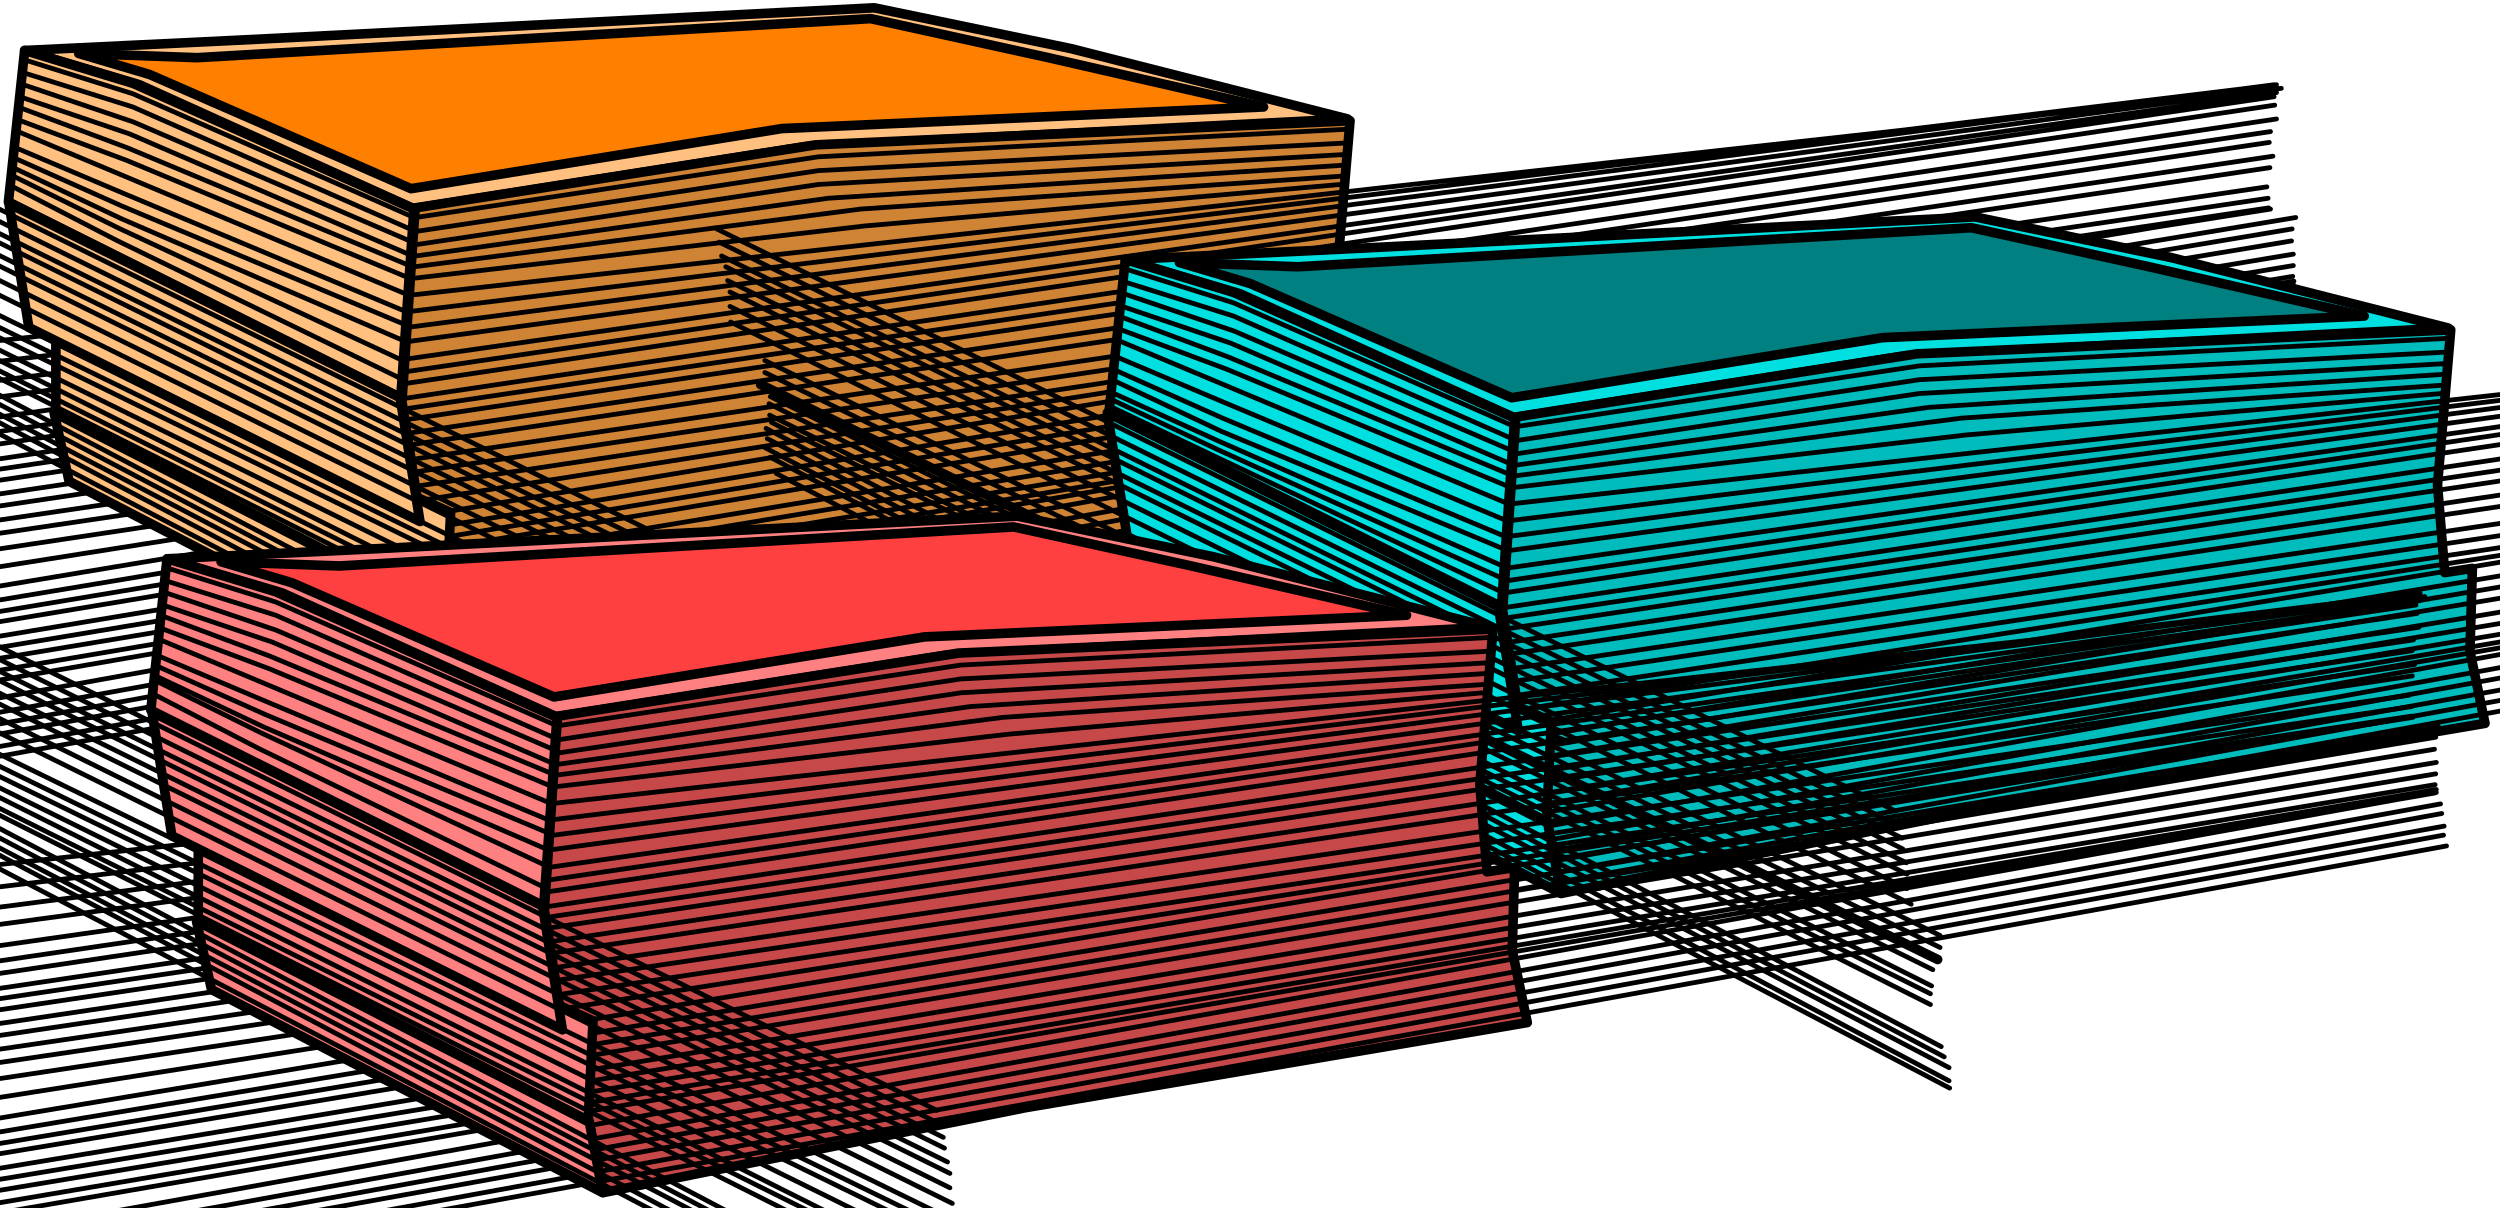
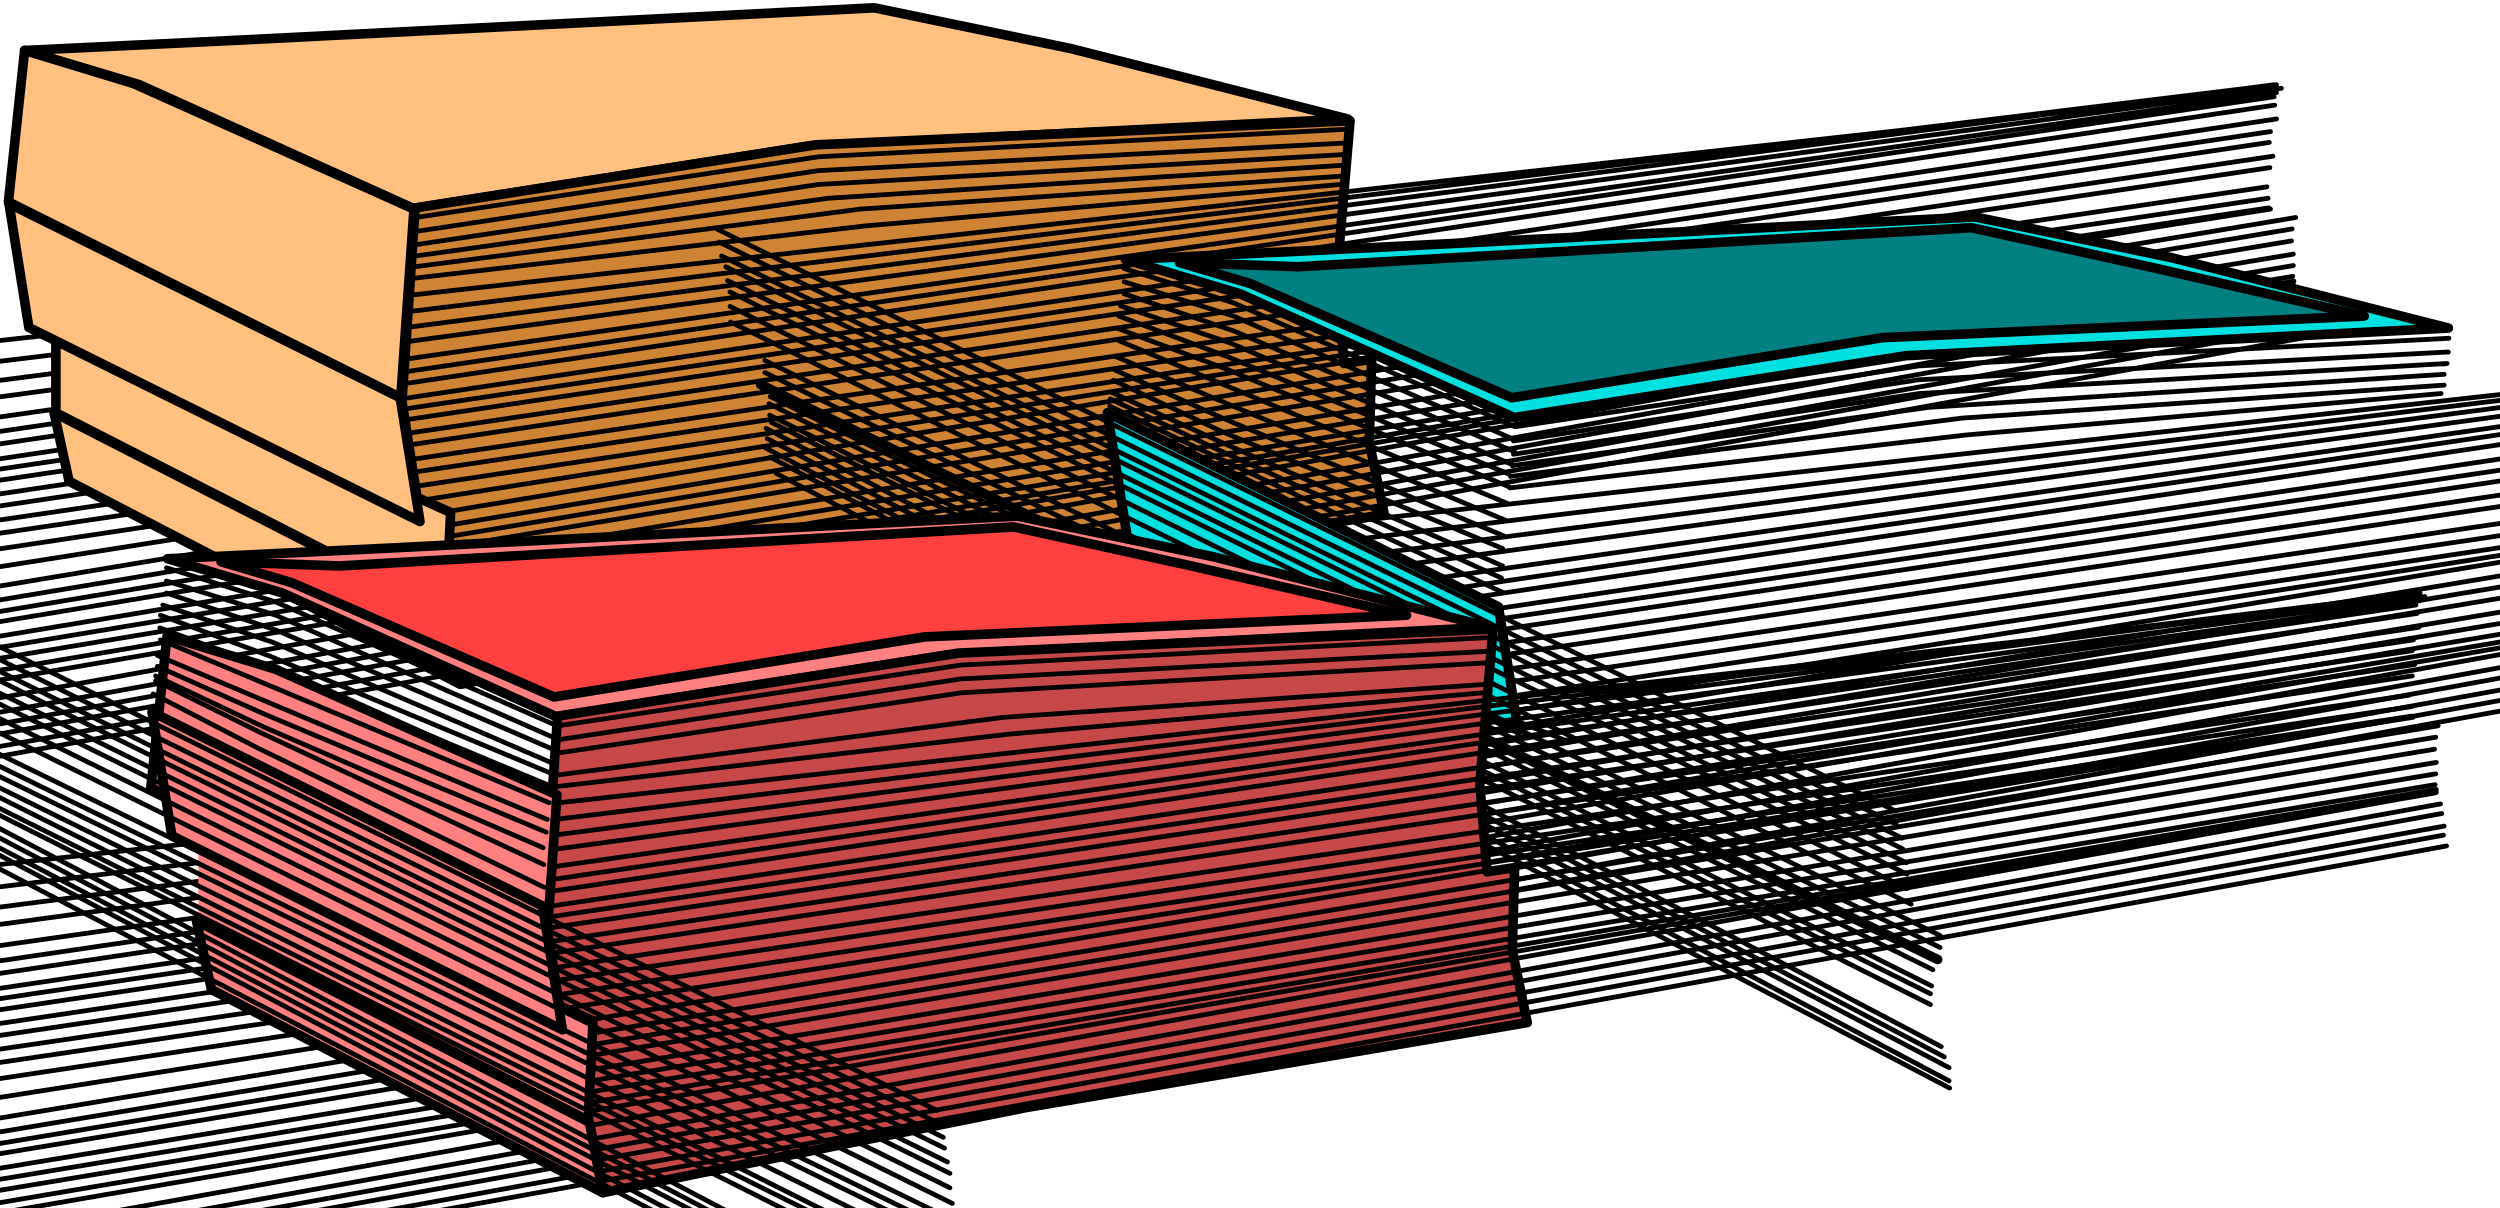
<svg xmlns="http://www.w3.org/2000/svg" width="693.5" height="335.167" fill-rule="evenodd" stroke-linecap="round" preserveAspectRatio="none" viewBox="0 0 4161 2011">
  <style>.brush1{fill:#ffc080}.pen2,.pen3{stroke:#000;stroke-width:16;stroke-linejoin:round}.pen3{stroke-width:8}.brush5{fill:#00e0e0}.brush8{fill:#ff8080}</style>
  <path d="m41 84 191 57 456 206 652-103 903-46-460-117-328-68L394 67z" class="pen2 brush1" />
-   <path d="m131 89 118 35 435 190 617-100 802-36-358-82-296-65L328 96z" class="pen2" style="fill:#ff8000" />
  <path d="m2247 201-22 258 12 146 46-7-4 138 25 120-837 142-700 141-27-135 8-151-49 6-30-191 22-322 667-105z" class="pen2" style="fill:#cf8335" />
  <path fill="none" d="m-791 1304 4608-831m-4560 626 4470-744M-894 897l4683-699M-792 1329l4617-837m-4611 856 4611-840m-4608 855 4614-834m-4608 855 4608-840m-4604 855 4608-837m-4625 568 4611-768m-4608 787 4602-768m-4606 785 4605-765m-4608 790 4611-768m-4614 787 4614-768m-4612 786 4611-768m-4615 791 4617-783m-4614 801 4611-795M-883 912l4662-693M-879 930l4656-693M-882 953l4665-693M-872 972l4650-693M-862 992l4635-681m-4630 703 4632-684m-4631 712 4632-696m-4626 731 4629-729M692 362l670-101 882-46h0" class="pen3" />
  <path fill="none" d="m687 386 675-102 878-46h3" class="pen3" />
  <path fill="none" d="m687 408 675-101 879-50-8 1" class="pen3" />
  <path fill="none" d="m685 427 693-97 858-55" class="pen3" />
  <path fill="none" d="m682 445 750-97 804-55M681 464l759-88 791-69M-871 663l4668-516M-879 708l4668-567M-877 747l4662-606M-885 820l4674-666M-888 871l4674-696M-882 780l4671-633M-883 848l4668-687" class="pen3" />
  <path d="m90 687 654 335 22 117-651-338zm3-129 657 295-8 166L93 687zM41 84l181 55 467 209-22 314L14 336z" class="pen2 brush1" />
  <path d="m15 339 33 206 651 323-33-206z" class="pen2 brush1" />
-   <path fill="none" d="M689 362 221 156 39 99m650 285L221 178 39 121m650 283L222 203 39 141m640 300L212 246 30 178m652 246L216 223 33 161m646 301L211 267 29 199m648 291L209 294 30 219m644 299L206 322 24 245m647 294L203 343 24 263m643 302L202 364 22 279m646 320L198 380 22 293m647 338L194 400 18 309M-639 33l1962 969M-635 55l1959 969M-631 78l1965 969M-624 96l1959 969M-621 119l1962 969M-617 138l1959 969M-617 162l1959 969M-616 188l1965 969m48 52L-559 252m1956 977L-559 272m1956 974L-559 289m1944 977L-550 312m1933 981L-552 324m1933 982L-551 343m1932 981L-548 355m1947 1039L-557 365m1961 1046L-555 382m1967 1047L-559 397m1971 1054L-550 413m1963 1050L-540 440" class="pen3" />
  <path d="m1873 432 191 57 456 206 652-103 903-46-460-117-328-68-1061 54z" class="pen2 brush5" />
  <path d="m1963 437 118 35 435 190 617-100 802-36-358-82-296-65-1121 65z" class="pen2" style="fill:teal" />
-   <path d="m4079 549-22 258 12 146 46-7-4 138 25 120-837 142-700 141-27-135 8-151-49 6-30-191 22-322 667-105z" class="pen2" style="fill:#00bcbc" />
  <path fill="none" d="m1041 1652 4608-831m-4560 626 4470-744M938 1245l4683-699M1040 1677l4617-837m-4611 856 4611-840m-4608 855 4614-834m-4608 855 4608-840m-4604 855 4608-837m-4625 568 4611-768m-4608 787 4602-768m-4606 785 4605-765m-4608 790 4611-768m-4614 787 4614-768m-4612 786 4611-768m-4615 791 4617-783m-4614 801 4611-795M949 1260l4662-693M953 1278l4656-693M950 1301l4665-693M960 1320l4650-693M970 1340l4635-681M975 1362l4632-684M976 1390l4632-696M982 1425l4629-729m-3087 14 670-101 882-46h0" class="pen3" />
  <path fill="none" d="m2519 734 675-102 878-46h3" class="pen3" />
  <path fill="none" d="m2519 756 675-101 879-50-8 1" class="pen3" />
  <path fill="none" d="m2517 775 693-97 858-55" class="pen3" />
  <path fill="none" d="m2514 793 750-97 804-55M2513 812l759-88 791-69M954 1011l4671-516M953 1056l4668-567M955 1095l4662-606M947 1168l4674-666M944 1219l4674-696M950 1128l4671-633M949 1196l4668-687m-3010 724-90-36" class="pen3" />
-   <path d="m1922 1035 654 335 22 117-651-338zm3-129 657 295-8 166-649-332zm-52-474 181 55 467 209-22 314-653-326z" class="pen2 brush5" />
  <path d="m1843 687 33 206 651 323-33-206z" class="pen2 brush5" />
  <path fill="none" d="m2521 710-468-206-182-57m650 285-468-206-182-57m650 283-467-201-183-62m640 300-467-195-182-68m652 246-466-201-183-62m646 301-468-195-182-68m648 291-468-196-179-75m644 299-468-196-182-77m647 299-468-196-179-80m645 297-468-195-180-85m648 309-473-208-178-81m649 309-473-214-178-84m653 322-476-225-178-85m-654-295 1962 969M1197 403l1959 969M1201 426l1965 969M1208 444l1959 969M1211 467l1962 969M1215 486l1959 969M1215 510l1959 969M1216 536l1965 969m48 52L1273 600m1956 977L1273 620" class="pen3" />
  <path fill="none" d="M3225 1597 1266 640" class="pen2" />
  <path fill="none" d="M3217 1614 1282 660m1933 981L1280 672m1933 982L1281 691m1932 981L1284 703m1947 1039L1275 713m1961 1046L1277 730m1967 1047L1273 745m1971 1054L1282 761m1963 1050L1292 788" class="pen3" />
  <path d="m279 930 191 57 456 206 652-103 902-46-459-117-328-68-1061 54z" class="pen2 brush8" />
  <path d="m368 935 118 35 436 190 617-100 802-36-358-82-296-65-1122 65z" class="pen2" style="fill:#ff4040" />
  <path d="m2485 1047-22 258 12 146 46-7-4 138 25 120-837 142-701 141-27-135 8-151-49 6-30-191 22-322 667-105z" class="pen2" style="fill:#c74848" />
  <path fill="none" d="m-553 2150 4608-831m-4561 626 4470-744m-4621 542 4683-699M-555 2175l4617-837m-4612 856 4614-840m-4610 855 4614-834m-4606 855 4605-840m-4603 855 4608-837m-4625 568 4611-768m-4609 787 4605-768m-4607 785 4605-765m-4608 790 4611-768m-4615 787 4614-768m-4612 786 4611-768m-4615 791 4617-783m-4614 801 4611-795m-4697 438 4662-693m-4658 711 4656-693m-4658 716 4662-693m-4654 712 4650-693m-4640 713 4635-681m-4631 703 4635-684m-4632 712 4632-696m-4627 731 4629-729m-3087 14 670-101 882-46h0" class="pen3" />
  <path fill="none" d="m924 1232 675-102 878-46h3" class="pen3" />
  <path fill="none" d="m924 1254 676-101 879-50-8 1" class="pen3" />
-   <path fill="none" d="m922 1273 693-97 858-55" class="pen3" />
  <path fill="none" d="m919 1291 750-97 804-55M919 1310l759-88 791-69m-3104 356 4671-516m-4679 561 4671-567m-4669 606 4665-606m-4671 679 4674-666m-4678 717 4674-696m-4669 605 4674-633m-4672 701 4665-687" class="pen3" />
-   <path d="m327 1533 654 335 22 117-651-338zm3-129 657 295-8 166-649-332zm-52-474 181 55 468 209-22 314-654-326z" class="pen2 brush8" />
+   <path d="m327 1533 654 335 22 117-651-338zm3-129 657 295-8 166-649-332m-52-474 181 55 468 209-22 314-654-326z" class="pen2 brush8" />
  <path d="m253 1185 33 206 650 323-33-206z" class="pen2 brush8" />
  <path fill="none" d="m927 1208-468-206-182-57m650 285-468-206-182-57m650 283-467-201-183-62m640 300-468-195-182-68m652 246-465-201-183-62m645 301-468-195-182-68m648 291-468-196-179-75m644 299-467-196-182-77m647 294-468-196-179-80m642 302-465-201-180-85m646 314-470-219-176-87m647 344-475-231-176-91m-655-276 1959 969M-399 901l1962 969M-392 924l1962 969M-387 942l1959 969M-382 965l1959 969M-381 984l1962 969m-1962-945 1962 969m-1958-943 1962 969m51 52-1959-957m1959 977-1959-957m1959 974-1959-957m1944 977-1932-954m1931 981-1935-969m1935 982-1935-963m1933 981-1929-969m1947 1039L-320 1211m1961 1046L-318 1228m1967 1047L-322 1243m1970 1054L-311 1259m1960 1050L-307 1286" class="pen3" />
</svg>